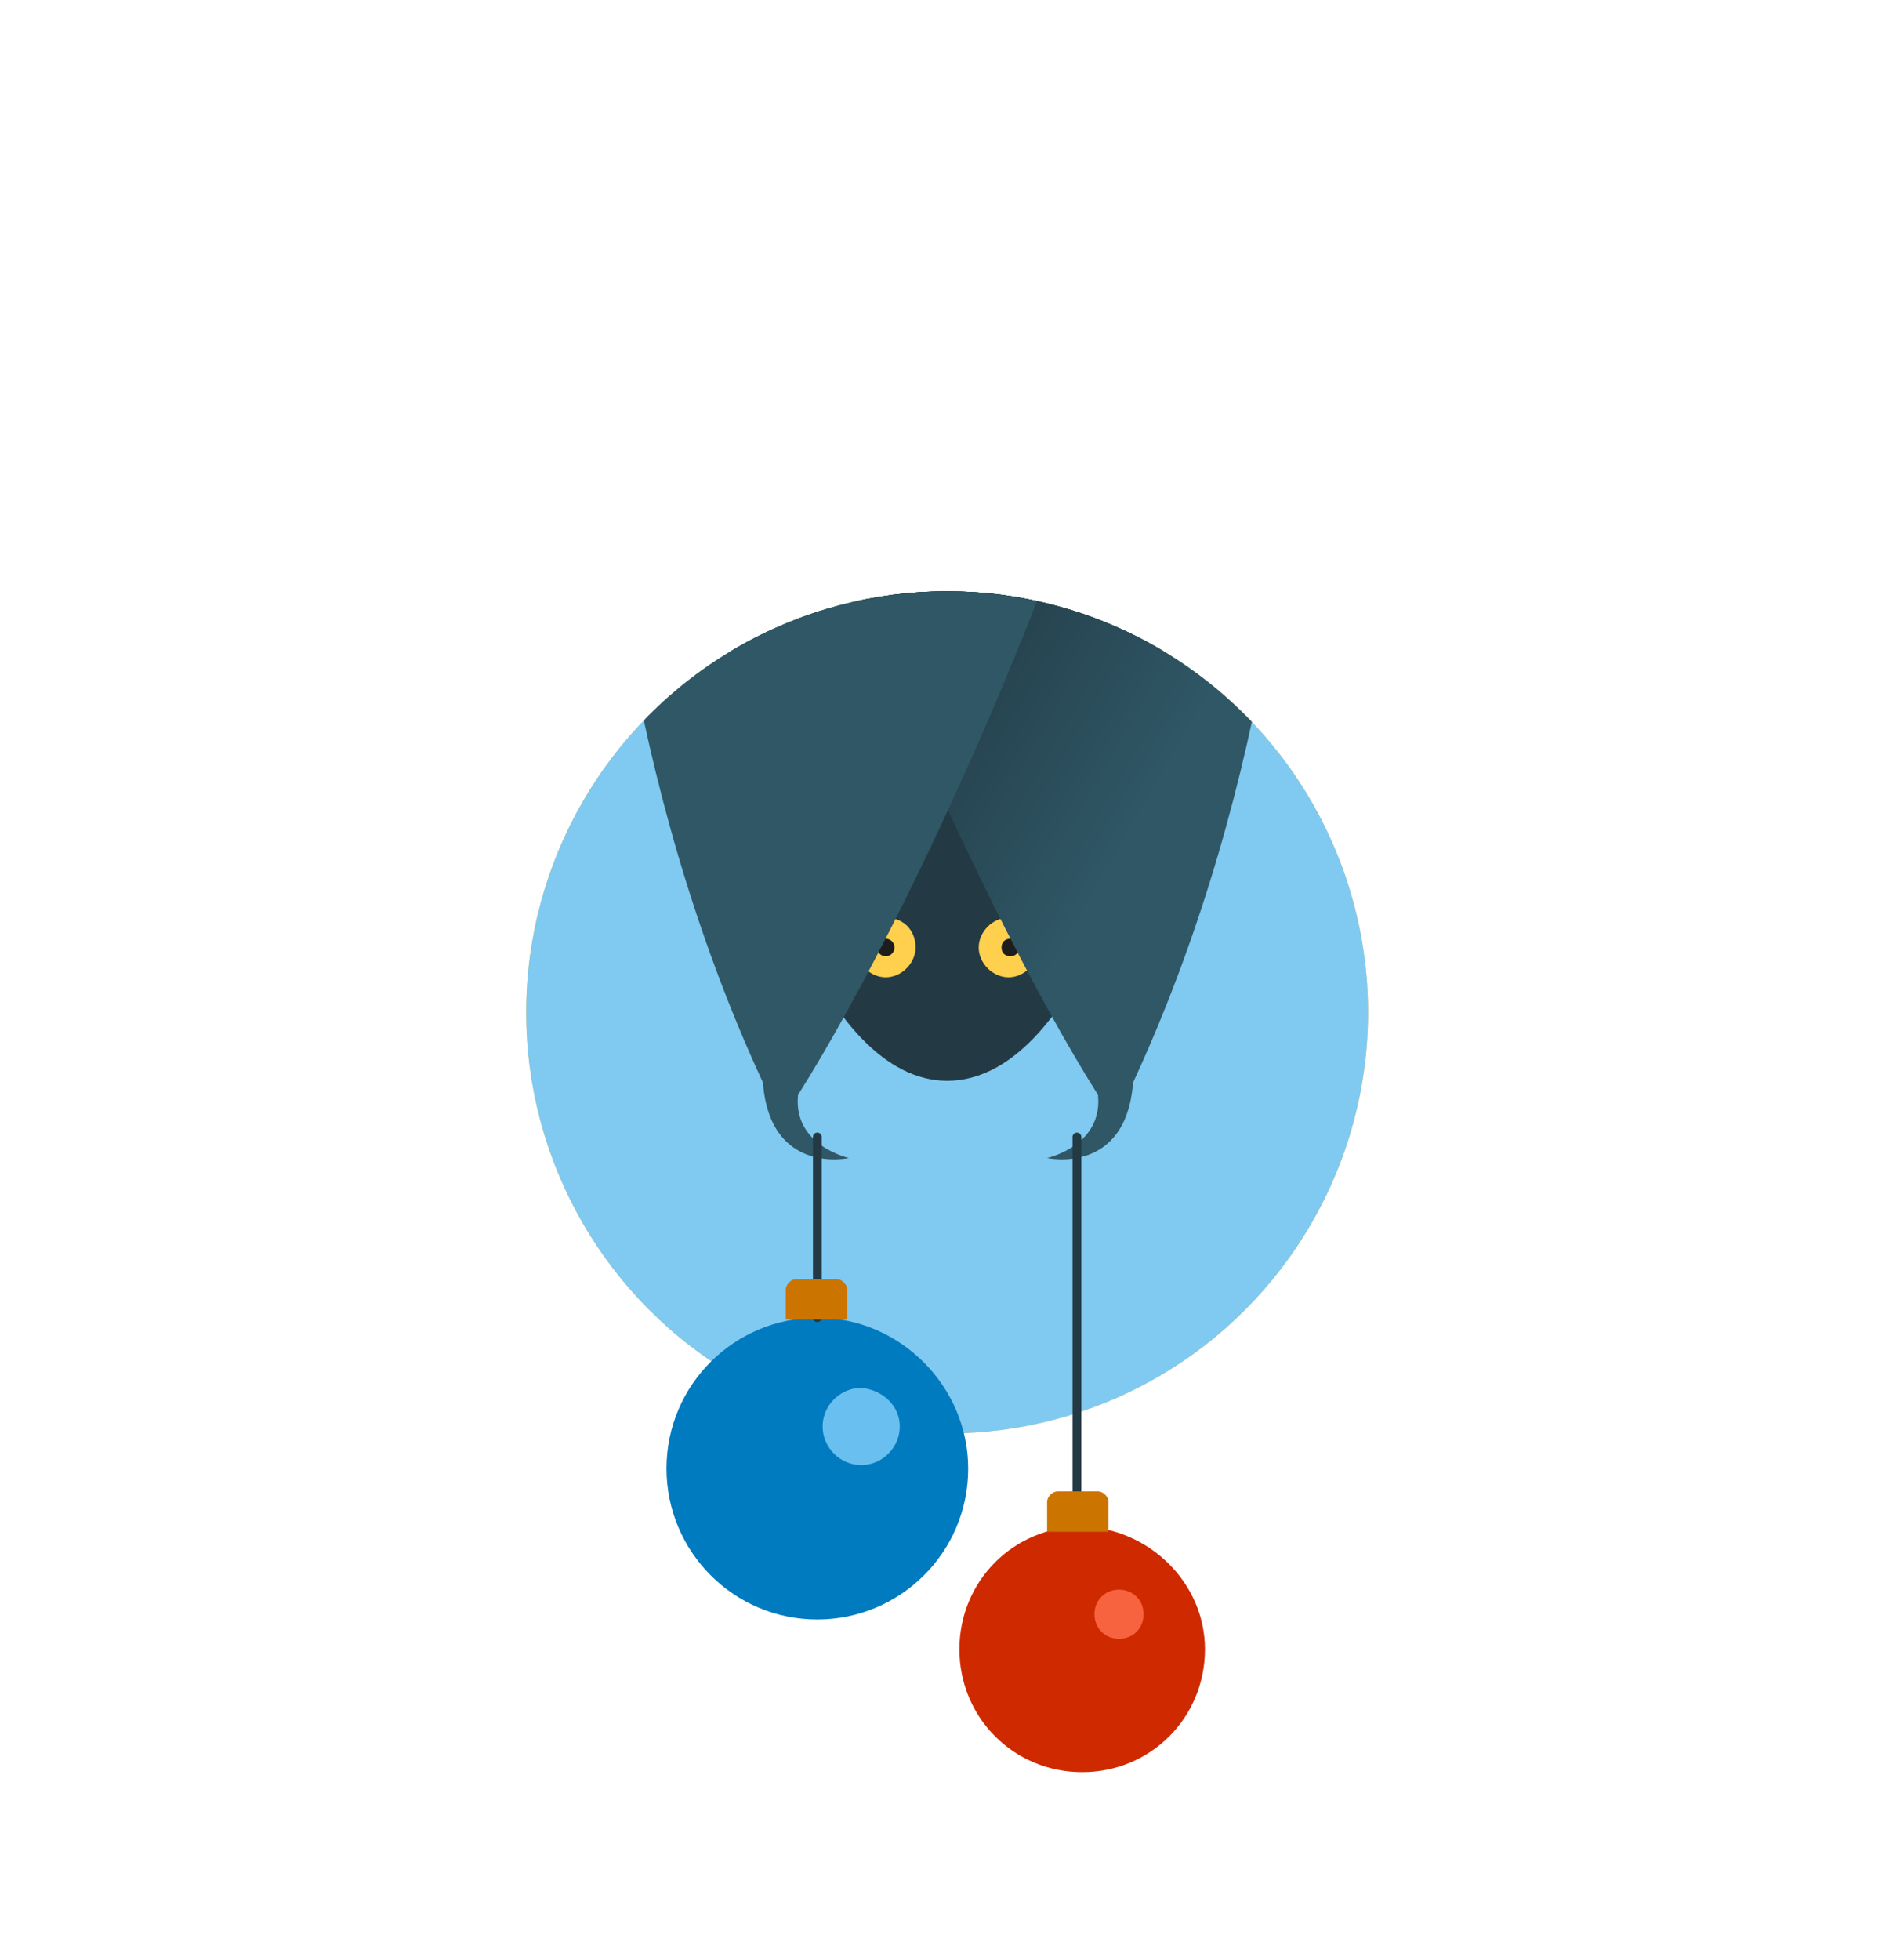
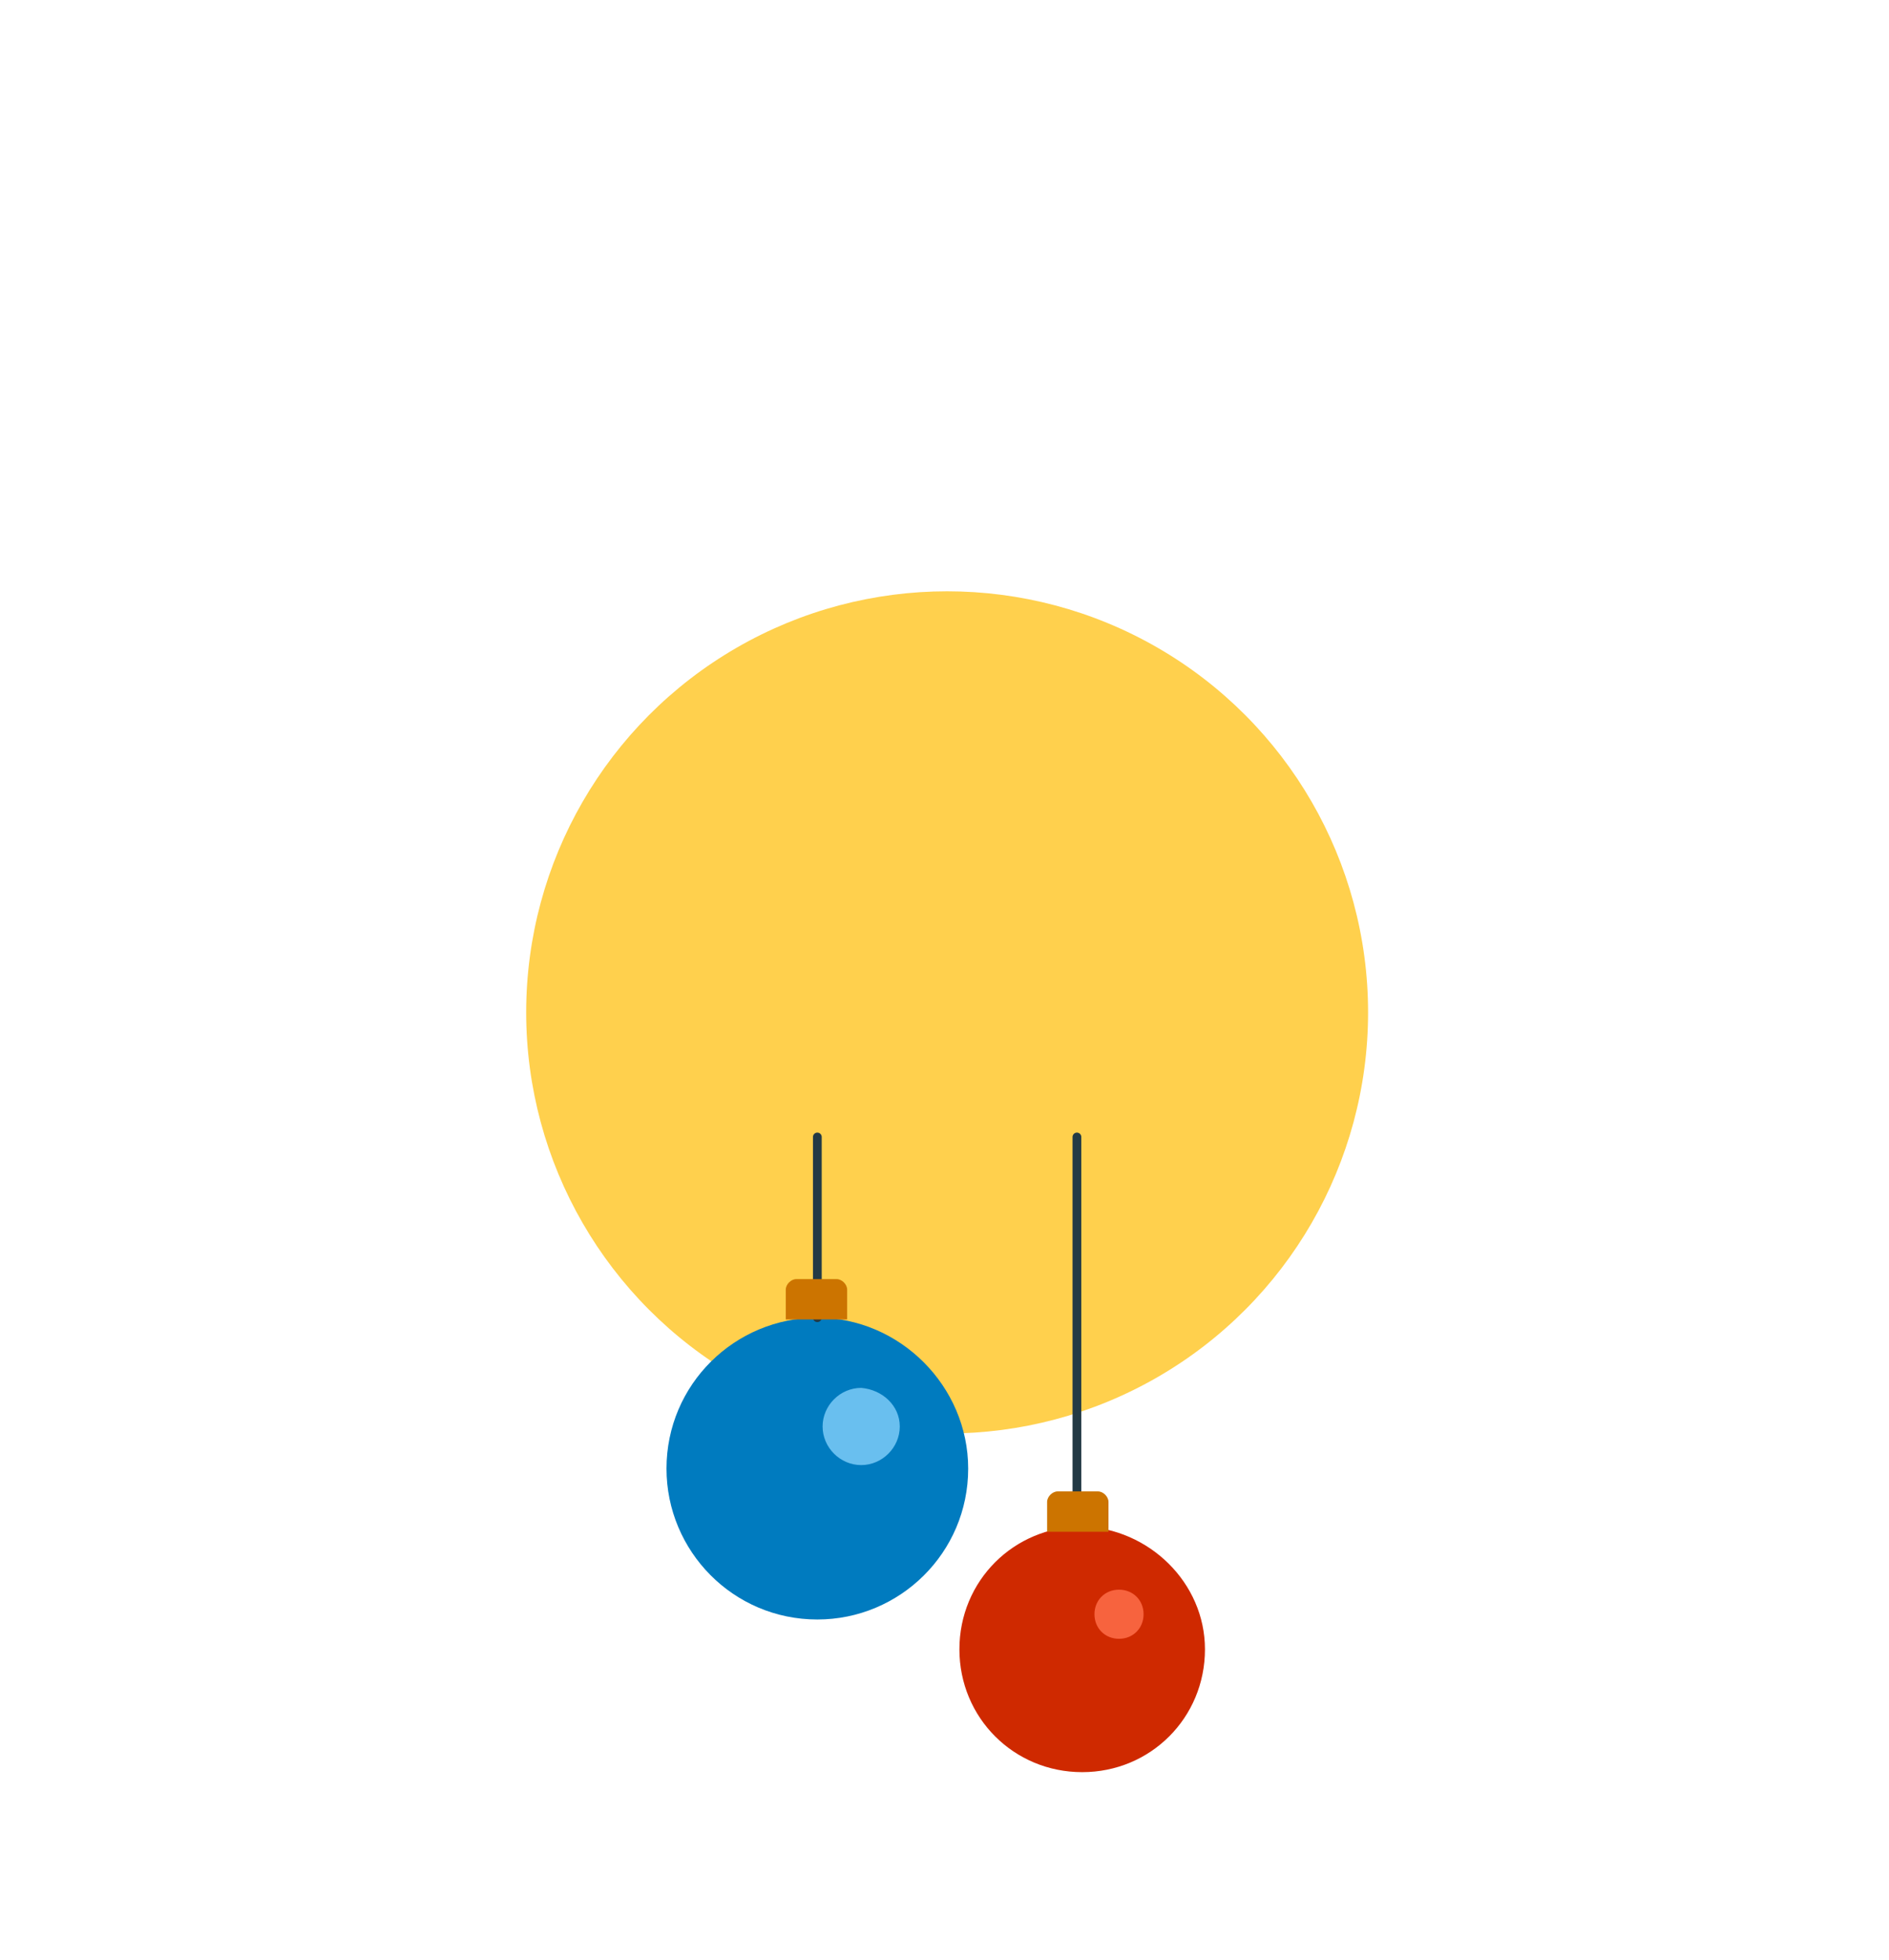
<svg xmlns="http://www.w3.org/2000/svg" xmlns:xlink="http://www.w3.org/1999/xlink" version="1.1" id="Ebene_1" x="0px" y="0px" viewBox="0 0 107.7 111.7" style="enable-background:new 0 0 107.7 111.7;" xml:space="preserve">
  <style type="text/css">
	.st0{fill:none;}
	.st1{fill:#FFD04D;}
	.st2{clip-path:url(#SVGID_00000165914449509870628570000010327229870641131941_);}
	.st3{fill:#233A45;}
	.st4{fill:#1D1D1B;}
	.st5{fill:url(#SVGID_00000159465641881034380170000002064805680434498994_);}
	.st6{fill:#2F5766;}
	.st7{fill:#007BBF;}
	.st8{fill:#69BFEF;}
	.st9{fill:none;stroke:#233A45;stroke-width:0.5;stroke-linecap:round;stroke-miterlimit:10;}
	.st10{fill:#CF2900;}
	.st11{fill:#CC7400;}
	.st12{fill:#F7633E;}
</style>
  <rect y="4" class="st0" width="107.7" height="107.7" />
  <g>
    <circle class="st1" cx="54" cy="57.7" r="24" />
    <g>
      <defs>
-         <circle id="SVGID_1_" cx="54" cy="57.7" r="24" />
-       </defs>
+         </defs>
      <use xlink:href="#SVGID_1_" style="overflow:visible;fill:#80C9F1;" />
      <clipPath id="SVGID_00000158728844619009555310000015734777920886523556_">
        <use xlink:href="#SVGID_1_" style="overflow:visible;" />
      </clipPath>
      <g style="clip-path:url(#SVGID_00000158728844619009555310000015734777920886523556_);">
-         <path class="st3" d="M66.6,30.8c0,17-5.6,30.8-12.6,30.8c-6.9,0-12.6-13.8-12.6-30.8S47.1,0,54,0C61,0,66.6,13.8,66.6,30.8z" />
        <g>
          <g>
            <path class="st1" d="M52.2,54c0,0.9-0.8,1.7-1.7,1.7c-0.9,0-1.7-0.8-1.7-1.7c0-0.9,0.8-1.7,1.7-1.7C51.5,52.3,52.2,53,52.2,54z       " />
-             <circle class="st4" cx="50.5" cy="54" r="0.5" />
          </g>
          <g>
            <path class="st1" d="M59.2,54c0,0.9-0.8,1.7-1.7,1.7c-0.9,0-1.7-0.8-1.7-1.7c0-0.9,0.8-1.7,1.7-1.7C58.5,52.3,59.2,53,59.2,54z       " />
            <path class="st4" d="M58.1,54c0,0.3-0.2,0.5-0.5,0.5c-0.3,0-0.5-0.2-0.5-0.5c0-0.3,0.2-0.5,0.5-0.5       C57.8,53.4,58.1,53.7,58.1,54z" />
          </g>
        </g>
        <linearGradient id="SVGID_00000093139688903524563820000005436867567777298078_" gradientUnits="userSpaceOnUse" x1="68.849" y1="40.049" x2="54.182" y2="31.549">
          <stop offset="0" style="stop-color:#2F5766" />
          <stop offset="1" style="stop-color:#233A45" />
        </linearGradient>
        <path style="fill:url(#SVGID_00000093139688903524563820000005436867567777298078_);" d="M42.6,11.5c1,12.9,12.8,39.5,20,50.9     c0.3,2.9-2.9,3.6-2.9,3.6s4.5,1,4.9-4.3c8-17.3,9.3-35.1,9.8-45.5C74.9,5.8,41.6-1.4,42.6,11.5z" />
        <path class="st6" d="M65.5,11.5c-1,12.9-12.8,39.5-20,50.9c-0.3,2.9,2.9,3.6,2.9,3.6s-4.5,1-4.9-4.3c-8-17.3-9.3-35.1-9.8-45.5     C33.1,5.8,66.5-1.4,65.5,11.5z" />
      </g>
    </g>
    <path class="st7" d="M55.2,83.7c0,4.8-3.9,8.6-8.6,8.6c-4.8,0-8.6-3.9-8.6-8.6c0-4.8,3.9-8.6,8.6-8.6C51.3,75.1,55.2,79,55.2,83.7z   " />
    <path class="st8" d="M51.3,81.3c0,1.2-1,2.2-2.2,2.2c-1.2,0-2.2-1-2.2-2.2c0-1.2,1-2.2,2.2-2.2C50.3,79.2,51.3,80.1,51.3,81.3z" />
    <line class="st9" x1="61.4" y1="64.8" x2="61.4" y2="85.6" />
    <path class="st10" d="M68.7,94c0,3.9-3.1,7-7,7c-3.9,0-7-3.1-7-7c0-3.9,3.1-7,7-7C65.5,87.1,68.7,90.2,68.7,94z" />
    <path class="st11" d="M63.2,87.3v-1.7c0-0.3-0.3-0.6-0.6-0.6h-2.3c-0.3,0-0.6,0.3-0.6,0.6v1.7H63.2z" />
    <line class="st9" x1="46.6" y1="64.8" x2="46.6" y2="75.1" />
    <path class="st11" d="M48.3,75.2v-1.7c0-0.3-0.3-0.6-0.6-0.6h-2.3c-0.3,0-0.6,0.3-0.6,0.6v1.7H48.3z" />
    <path class="st12" d="M65.2,92c0,0.8-0.6,1.4-1.4,1.4c-0.8,0-1.4-0.6-1.4-1.4c0-0.8,0.6-1.4,1.4-1.4C64.6,90.6,65.2,91.2,65.2,92z" />
  </g>
</svg>